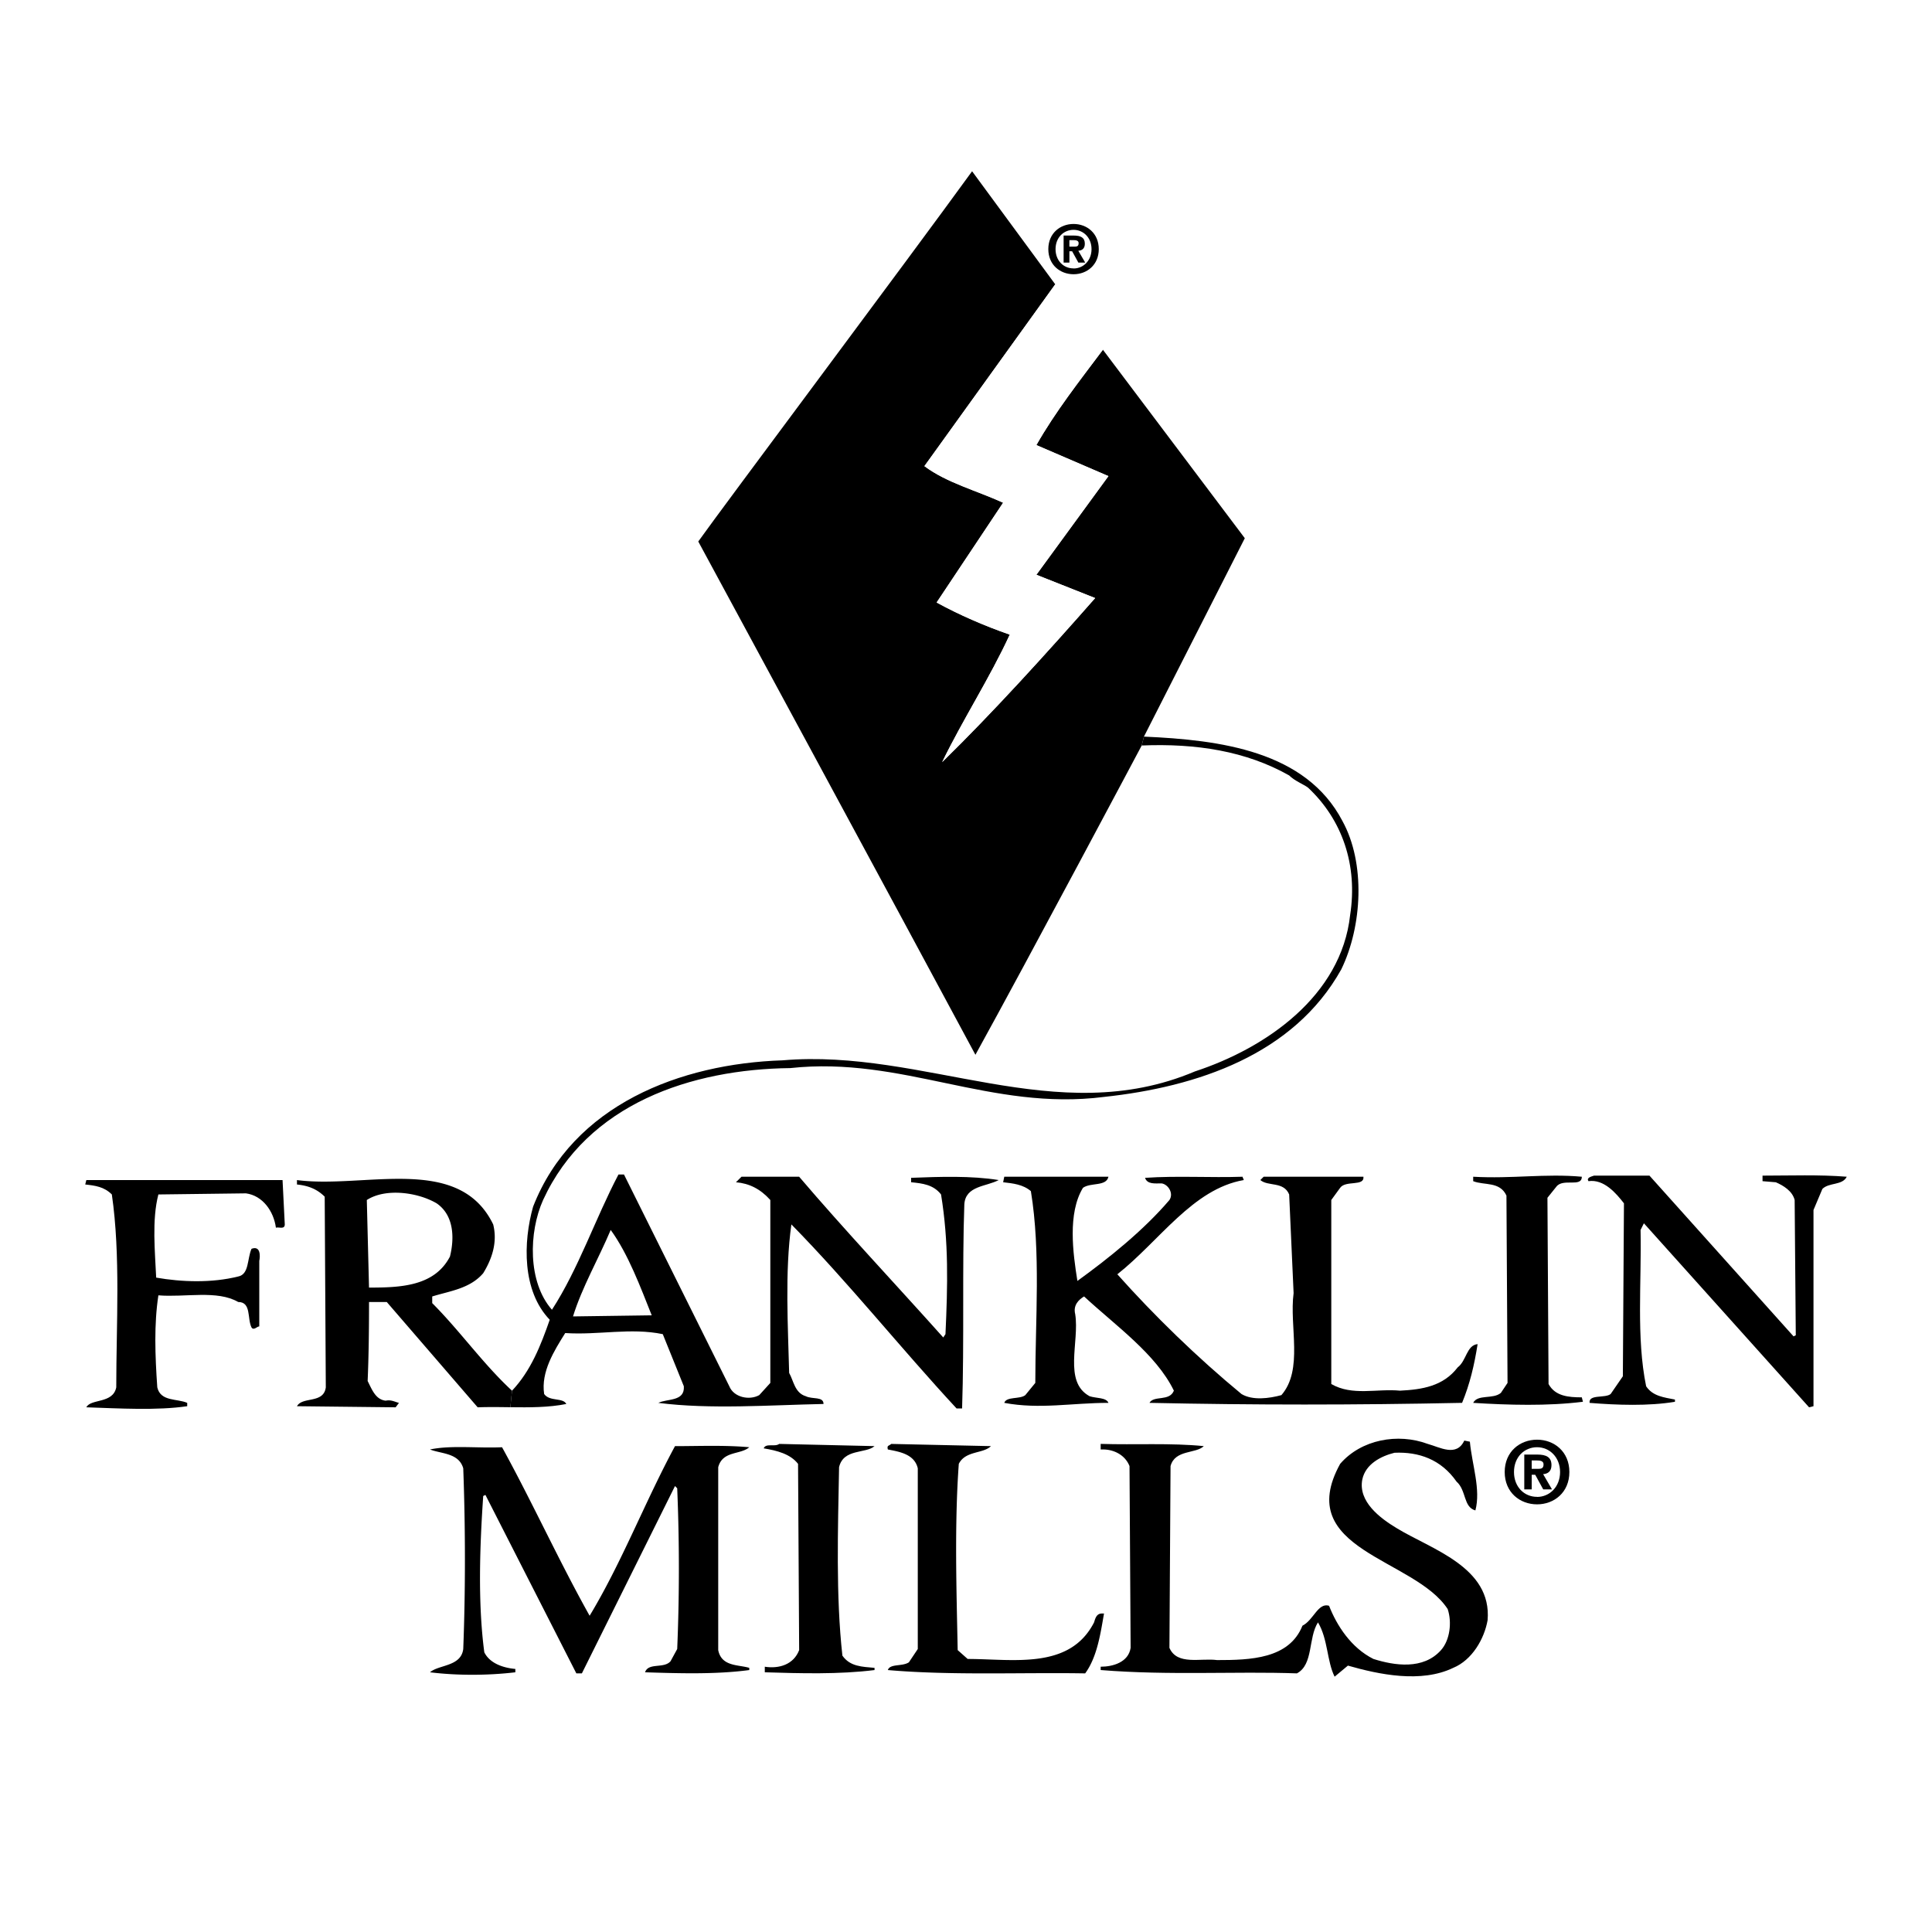
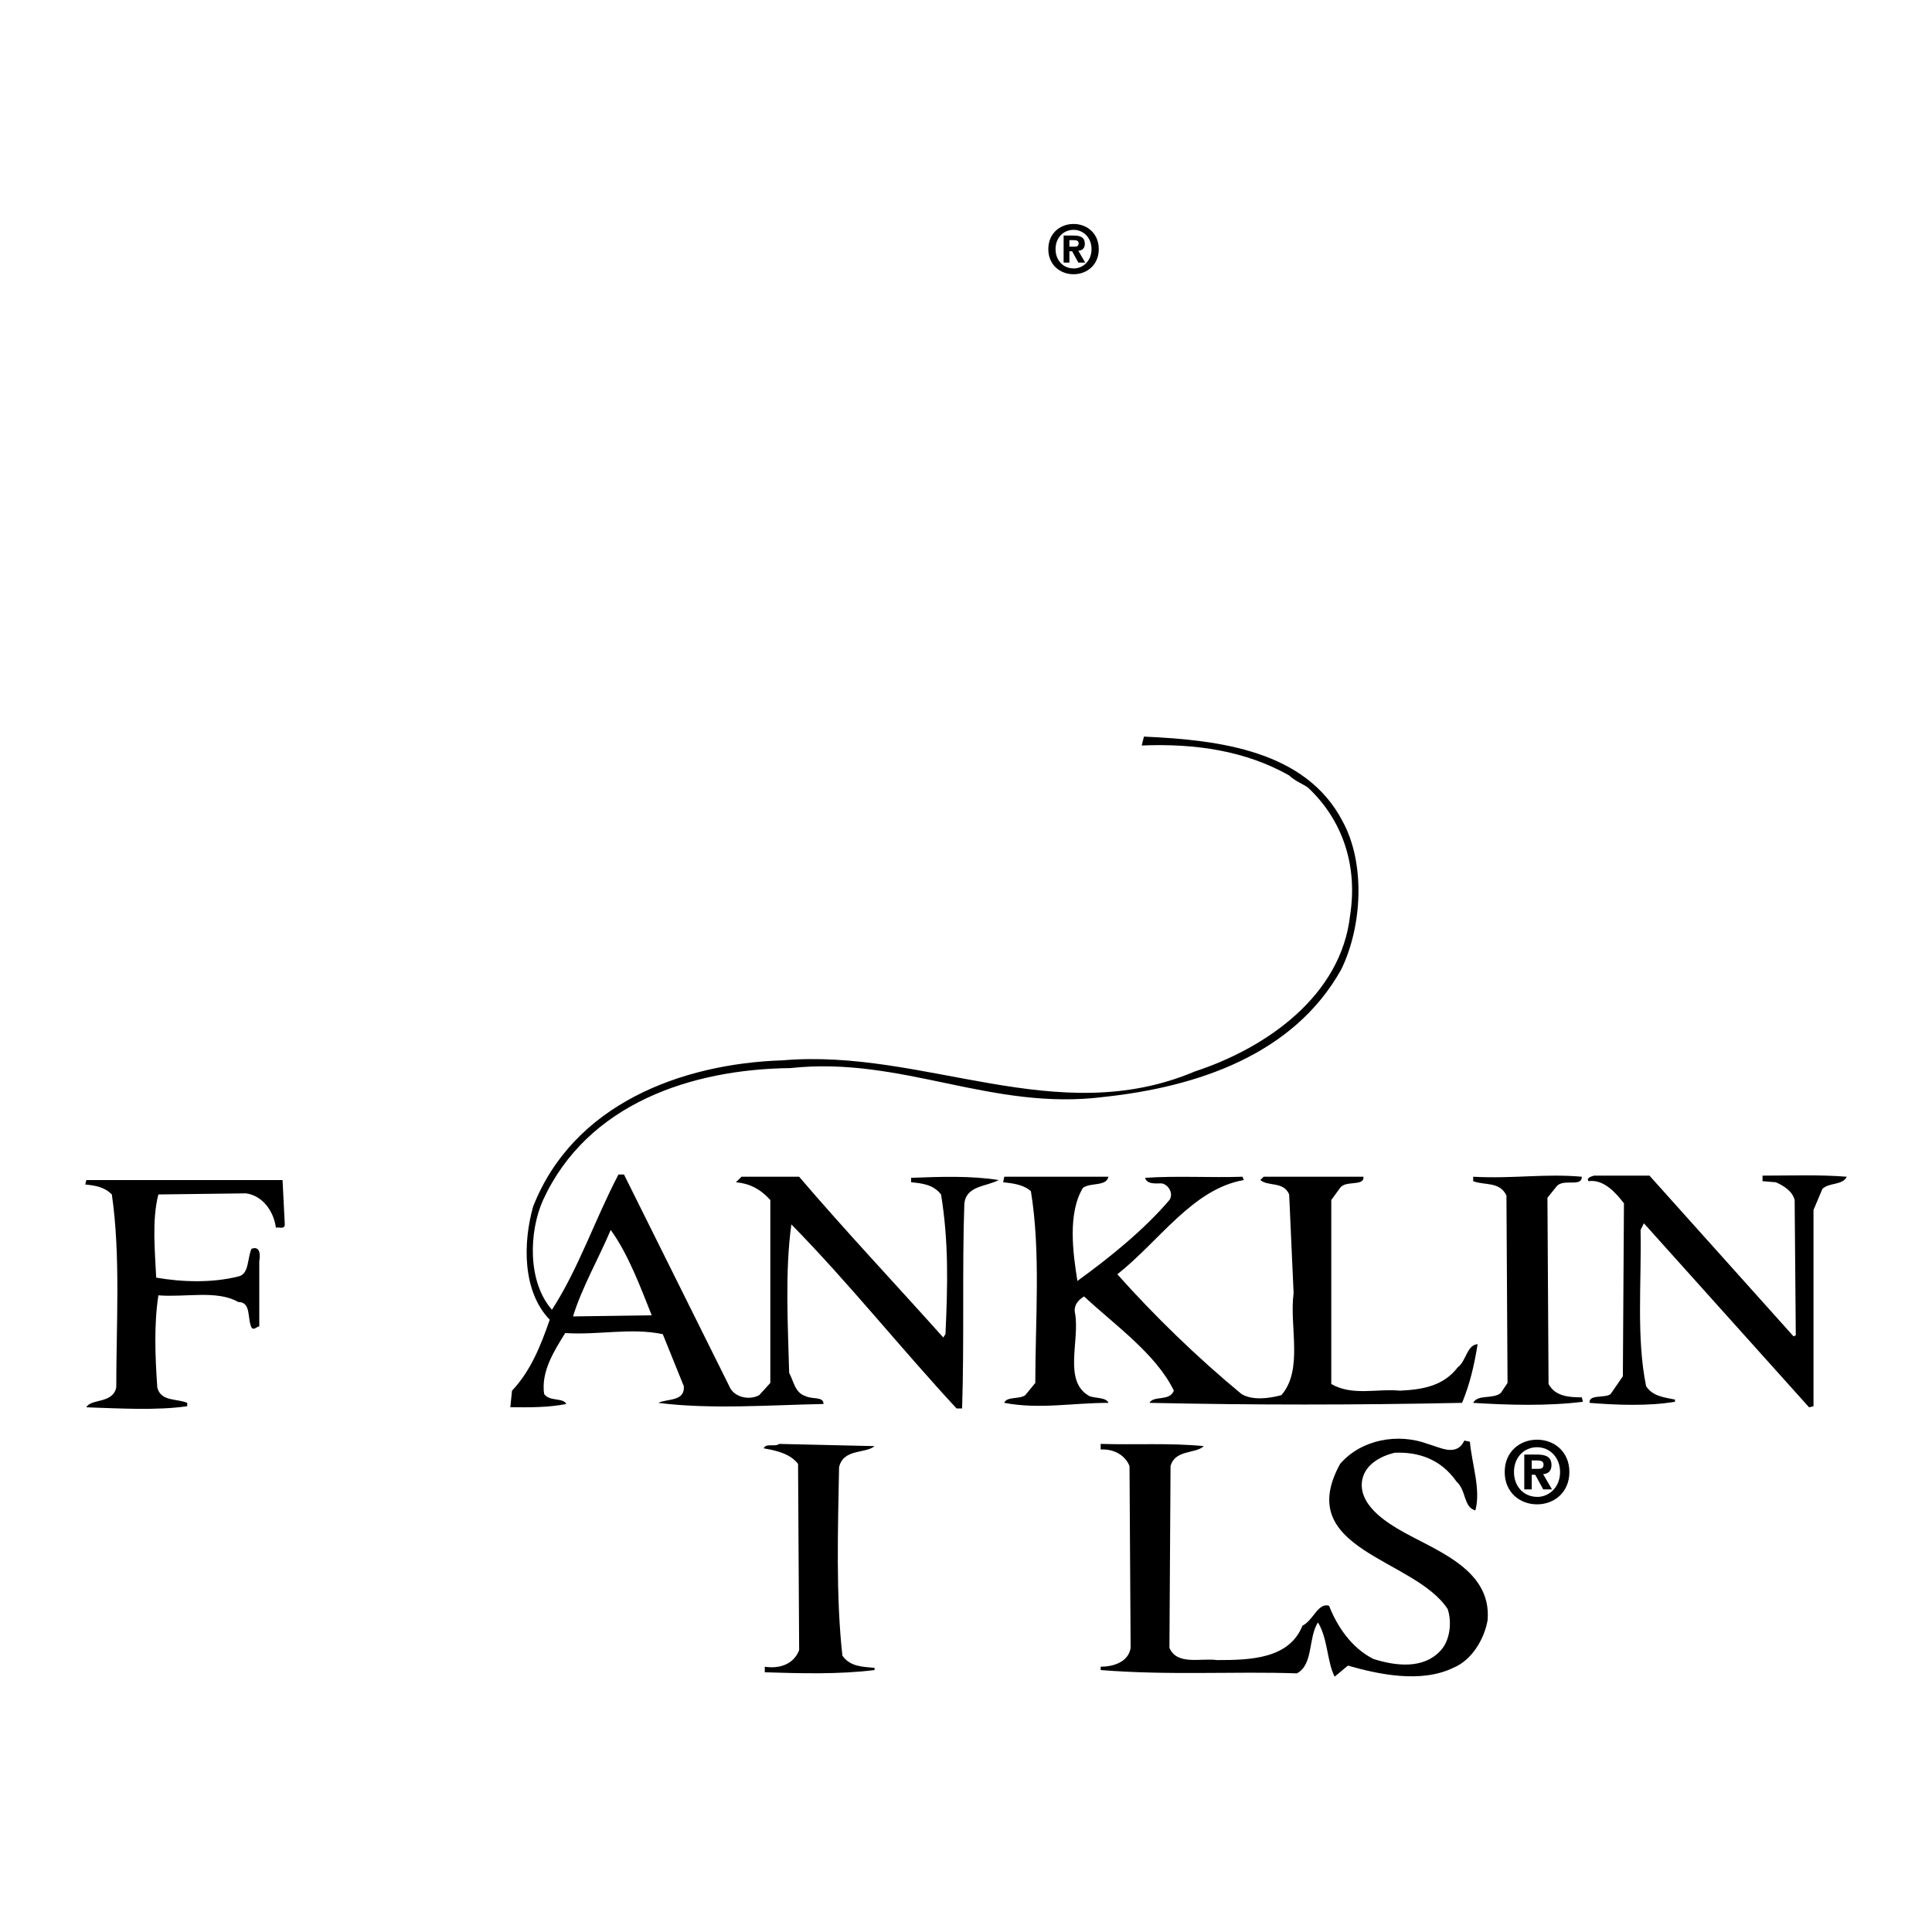
<svg xmlns="http://www.w3.org/2000/svg" width="2500" height="2500" viewBox="0 0 192.756 192.756">
  <g fill-rule="evenodd" clip-rule="evenodd">
-     <path fill="#fff" d="M0 0h192.756v192.756H0V0z" />
-     <path d="M113.908 74.379s-11.281 21.236-16.59 30.857c-6.719-12.525-27.651-51.21-27.651-51.21 2.434-3.429 20.904-28.093 27.319-36.94l8.295 11.281-13.052 18.138c2.212 1.66 5.198 2.435 7.853 3.651l-6.634 9.955c2.212 1.216 4.755 2.322 7.298 3.207-1.99 4.314-4.644 8.407-6.747 12.719 5.088-4.977 10.397-10.839 15.264-16.368l-5.863-2.324 7.189-9.843-7.189-3.096c1.881-3.318 4.314-6.415 6.637-9.513l14.158 18.804-10.064 19.796-.223.886z" />
-     <path d="M105.281 28.367L92.229 46.505c2.212 1.66 5.198 2.435 7.853 3.651l-6.634 9.955c2.212 1.216 4.755 2.322 7.298 3.207-1.99 4.314-4.644 8.407-6.747 12.719 5.088-4.977 10.397-10.839 15.264-16.368l-5.863-2.324 7.189-9.843-7.189-3.096c1.881-3.318 4.314-6.415 6.637-9.513l-4.756-6.526z" fill="#fff" />
    <path d="M157.818 117.403c0 1.106-1.879.11-2.543.996l-.887 1.104.111 18.582c.664 1.217 1.99 1.328 3.318 1.328l.111.442c-3.541.441-7.412.331-10.949.109.441-.884 1.99-.332 2.764-.996l.664-.994-.109-18.691c-.664-1.438-2.213-.996-3.318-1.438v-.442c3.87.22 7.188-.332 10.838 0zM178.943 133.329l.223-.109-.113-13.494c-.219-.884-1.105-1.438-1.879-1.771l-1.326-.109v-.553c2.764 0 5.641-.111 8.404.11-.441.885-1.768.552-2.432 1.217l-.887 2.102v19.576l-.441.11-16.48-18.36-.332.664c.111 5.199-.441 10.729.555 15.596.664.995 1.77 1.106 2.875 1.326v.223c-2.656.441-5.752.331-8.516.109-.113-.884 1.547-.441 2.1-.884l1.219-1.771.109-17.254c-.773-.996-1.99-2.435-3.541-2.212-.219-.332.223-.442.555-.553h5.531l14.376 16.037z" />
    <path d="M110.59 117.403c-.221.996-1.768.552-2.543 1.106-1.547 2.545-.996 6.524-.555 9.291 3.209-2.324 6.639-5.089 9.182-8.075.443-.664-.111-1.548-.773-1.658-.664 0-1.438.11-1.66-.554 3.207-.221 6.527 0 9.732-.11 0 .11.113.22.113.332-5.09.885-8.408 6.083-12.609 9.401 3.648 4.093 7.961 8.295 12.387 11.945 1.105.664 2.764.442 3.982.11 2.211-2.545.773-6.857 1.217-10.176l-.443-9.845c-.553-1.326-2.102-.772-2.875-1.437l.332-.332h9.953c.111.996-1.77.332-2.322 1.106l-.885 1.216v18.36c2.1 1.217 4.535.442 6.857.664 2.211-.11 4.314-.442 5.752-2.322.885-.664.885-2.212 1.99-2.322-.332 2.101-.773 3.98-1.549 5.86-10.84.222-20.682.222-31.191 0 .443-.773 1.992-.109 2.436-1.216-1.771-3.65-5.863-6.526-8.959-9.401-.553.332-1.107.885-.885 1.771.441 2.765-1.219 6.747 1.436 8.184.664.222 1.66.111 1.881.663-3.648 0-6.857.664-10.395 0 .219-.663 1.547-.332 2.1-.773l.996-1.217c0-6.305.555-13.051-.441-19.134-.775-.664-1.771-.774-2.768-.887l.113-.552h10.394v.002zM28.412 122.16c0 .552-.664.22-.884.33-.222-1.658-1.328-3.206-2.989-3.429l-8.737.11c-.664 2.544-.332 5.753-.22 8.297 2.542.442 5.529.552 8.183-.112 1.106-.22.886-1.768 1.329-2.764.884-.332.884.663.774 1.216v6.526c-.222 0-.552.442-.774.11-.442-.884 0-2.544-1.329-2.544-2.1-1.217-5.308-.442-7.963-.664-.441 2.876-.332 5.973-.11 9.181.332 1.438 1.99 1.106 2.986 1.548v.332c-2.986.442-6.747.223-10.065.11.442-.884 2.655-.332 2.986-1.99 0-6.305.442-13.162-.441-19.246-.774-.772-1.66-.884-2.655-.994l.11-.442H28.19l.222 4.425zM146.094 143.727l.555.11c.219 2.324 1.105 4.756.551 6.858-1.215-.332-.883-1.99-1.881-2.876-1.547-2.213-3.76-2.986-6.191-2.877-1.328.332-2.877 1.106-3.209 2.656-.441 2.211 1.771 3.871 3.43 4.867 3.43 2.1 9.512 3.87 9.07 9.179-.332 1.88-1.551 3.982-3.43 4.757-3.207 1.548-7.41.664-10.508-.223l-1.326 1.106c-.773-1.548-.664-3.761-1.66-5.419-.994 1.549-.441 4.203-2.1 5.087-6.195-.22-12.721.222-19.58-.332v-.332c1.219 0 2.768-.442 2.988-1.88l-.111-18.139c-.441-1.106-1.547-1.658-2.654-1.658h-.223v-.554c3.43.11 6.971-.109 10.289.222-.775.774-2.877.332-3.318 1.99l-.111 18.139c.773 1.77 3.098.996 4.756 1.218 3.318 0 7.189-.112 8.516-3.431 1.107-.552 1.549-2.322 2.654-1.99.775 1.99 2.213 4.203 4.426 5.309 2.102.664 4.977 1.106 6.746-.884.887-.996 1.105-2.765.664-4.093-3.318-5.089-15.484-5.86-10.729-14.489 2.102-2.433 5.752-3.097 8.738-1.99 1.216.333 2.872 1.329 3.648-.331zM87.253 144.28c-.884.774-3.096.221-3.539 2.101-.111 6.194-.332 12.831.332 18.802.774 1.106 1.99 1.106 3.207 1.219v.22c-3.539.444-7.411.332-10.949.223v-.555c1.438.222 2.876-.22 3.428-1.658l-.11-18.582c-.773-.994-2.102-1.326-3.428-1.548.22-.552 1.106-.11 1.548-.442l9.511.22z" />
-     <path d="M98.867 144.28c-.775.774-2.545.442-3.208 1.769-.443 6.085-.222 12.831-.111 18.582l.996.884c4.534 0 10.175 1.106 12.61-3.648.109-.332.219-.886.773-.886h.221c-.334 1.88-.662 4.314-1.881 5.973-6.193-.109-13.272.222-19.687-.332.22-.662 1.436-.332 2.101-.774l.886-1.326v-18.027c-.332-1.438-1.88-1.66-2.986-1.881-.112-.443.11-.332.332-.554l9.954.22zM74.755 144.391c-.886.773-2.654.332-3.098 1.99v18.25c.332 1.658 1.992 1.438 3.098 1.771v.22c-3.318.444-6.968.332-10.397.223.332-.997 1.88-.333 2.544-1.106l.663-1.217a193.12 193.12 0 0 0 0-16.037l-.22-.223-9.292 18.692h-.551l-9.072-17.806-.22.109c-.332 4.867-.554 10.617.11 15.596.552 1.106 1.88 1.549 3.096 1.658v.333c-2.764.331-5.86.331-8.515 0 .884-.774 3.096-.555 3.317-2.323.222-5.752.222-12.055 0-18.027-.442-1.551-2.212-1.438-3.317-1.881 2.101-.443 4.755-.111 7.189-.222 2.986 5.419 5.641 11.281 8.737 16.812 3.208-5.309 5.53-11.393 8.517-16.922 2.433-.001 4.977-.112 7.411.11zM50.919 140.399c-1.088-.014-2.182-.031-3.262.009l-9.069-10.507h-1.77c0 2.628-.026 5.227-.138 7.88.442.885.802 1.853 1.798 1.965.552-.112.884.11 1.326.22l-.332.442-9.843-.11c.554-.995 2.654-.222 2.876-1.88l-.11-19.024c-.776-.773-1.66-1.105-2.767-1.216v-.442c6.747.885 16.148-2.654 19.577 4.425.444 1.769-.111 3.429-.995 4.866-1.328 1.549-3.318 1.769-5.088 2.322v.664c2.764 2.765 5.088 6.083 7.962 8.737l-.165 1.649zm-14.322-20.673l.22 8.737c3.099 0 6.527-.11 8.075-3.097.442-1.77.442-4.092-1.328-5.309-1.88-1.105-5.086-1.547-6.967-.331z" />
    <path d="M51.085 138.75c1.88-1.99 2.876-4.534 3.762-7.079-2.767-2.876-2.656-7.742-1.66-11.281 3.982-10.175 14.71-14.268 24.887-14.6 14.155-1.216 27.318 6.969 41.145 1.106 7.078-2.322 14.598-7.521 15.484-15.596.773-4.977-.775-9.512-4.203-12.72-.443-.332-1.328-.664-1.881-1.216-4.314-2.435-9.291-3.209-14.711-2.986l.223-.886c7.631.332 16.146 1.438 19.797 8.407 2.322 4.203 1.99 10.507-.111 14.822-4.754 8.515-14.379 11.723-23.668 12.719-11.281 1.436-20.131-4.092-31.3-2.876-9.846.109-20.24 3.538-24.665 13.161-1.438 3.209-1.548 8.186.884 10.949 2.655-4.093 4.314-9.068 6.637-13.493h.551l10.508 21.126c.444 1.106 1.992 1.438 2.986.885l1.106-1.217v-18.25c-.994-1.105-2.101-1.658-3.429-1.771l.554-.552h5.75c4.425 5.199 9.733 10.839 14.378 16.038l.222-.332c.222-4.867.332-9.181-.442-13.938-.774-.994-1.88-1.104-2.986-1.217v-.441c2.876-.11 5.973-.221 8.737.222-1.217.664-3.318.553-3.428 2.433-.223 6.194 0 13.716-.223 20.353h-.552c-5.641-6.085-10.729-12.5-16.48-18.36-.664 4.755-.332 10.285-.222 14.819.444.774.554 1.99 1.66 2.323.664.331 1.77 0 1.77.773-5.421.111-11.283.554-16.482-.11.886-.441 2.657-.109 2.544-1.658l-2.101-5.198c-3.208-.664-6.415.11-9.733-.11-1.106 1.769-2.434 3.871-2.103 6.083.554.774 1.88.332 2.212.994-1.766.354-3.667.346-5.586.323l.169-1.649zm9.845-16.038c-1.216 2.877-2.876 5.751-3.76 8.627l7.853-.109c-1.107-2.767-2.325-6.084-4.093-8.518zM152.818 148.596h-.74v-3.474h1.295c.893 0 1.418.257 1.418 1.051 0 .64-.375.87-.832.904l.883 1.519h-.875l-.799-1.459h-.35v1.459zm.657-2.047c.33 0 .525-.07.525-.452 0-.36-.381-.386-.662-.386h-.52v.838h.657zm-.121 3.54c-1.707 0-3.23-1.186-3.23-3.226 0-2.038 1.523-3.225 3.23-3.225 1.701 0 3.223 1.187 3.223 3.225-.001 2.04-1.522 3.226-3.223 3.226zm0-5.7c-1.275 0-2.303.99-2.303 2.475s1.027 2.483 2.303 2.476v.008c1.242 0 2.295-.998 2.295-2.483-.001-1.486-1.053-2.476-2.295-2.476zM106.693 26.201h-.576v-2.7h1.008c.697 0 1.109.2 1.109.816 0 .498-.293.676-.65.703l.688 1.181h-.682l-.625-1.134h-.271v1.134h-.001zm.512-1.592c.258 0 .41-.054.41-.353 0-.277-.299-.298-.516-.298h-.406v.65h.512v.001zm-.094 2.752c-1.332 0-2.52-.922-2.52-2.506 0-1.587 1.188-2.509 2.52-2.509 1.326 0 2.514.922 2.514 2.509 0 1.584-1.187 2.506-2.514 2.506zm0-4.43c-.994 0-1.799.771-1.799 1.925s.805 1.93 1.799 1.922v.008c.969 0 1.791-.776 1.791-1.93 0-1.155-.822-1.925-1.791-1.925z" />
  </g>
</svg>